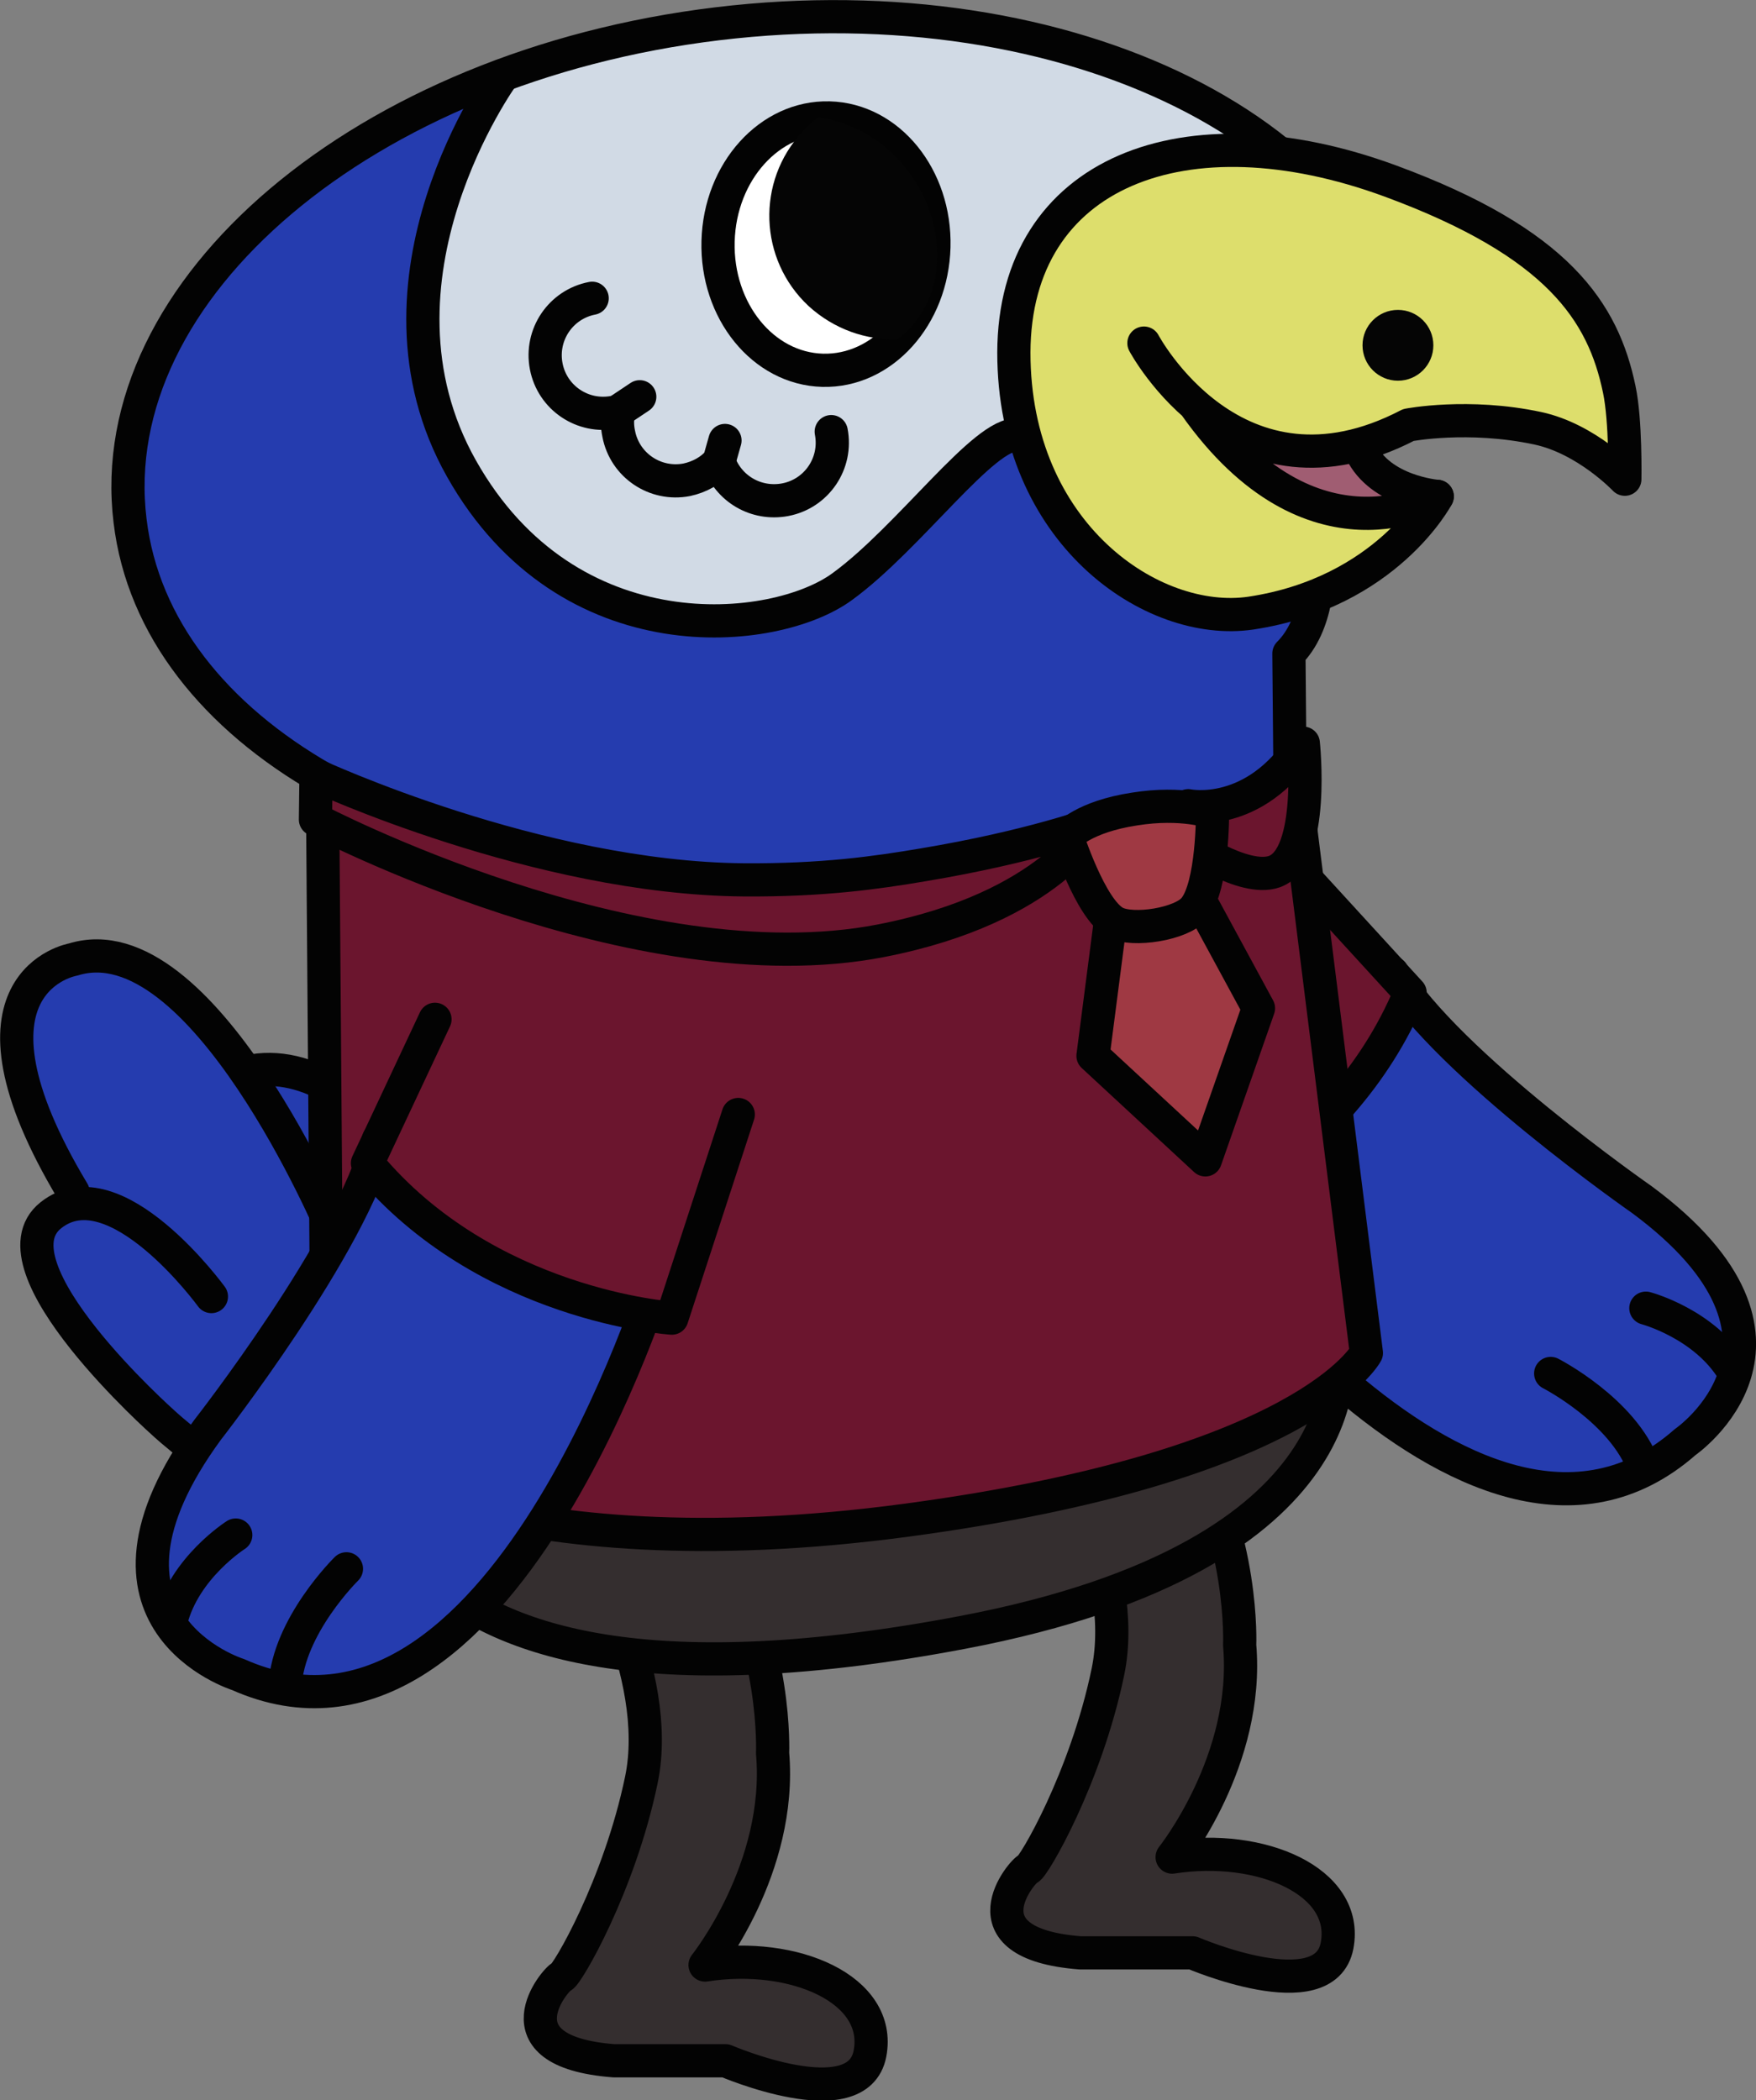
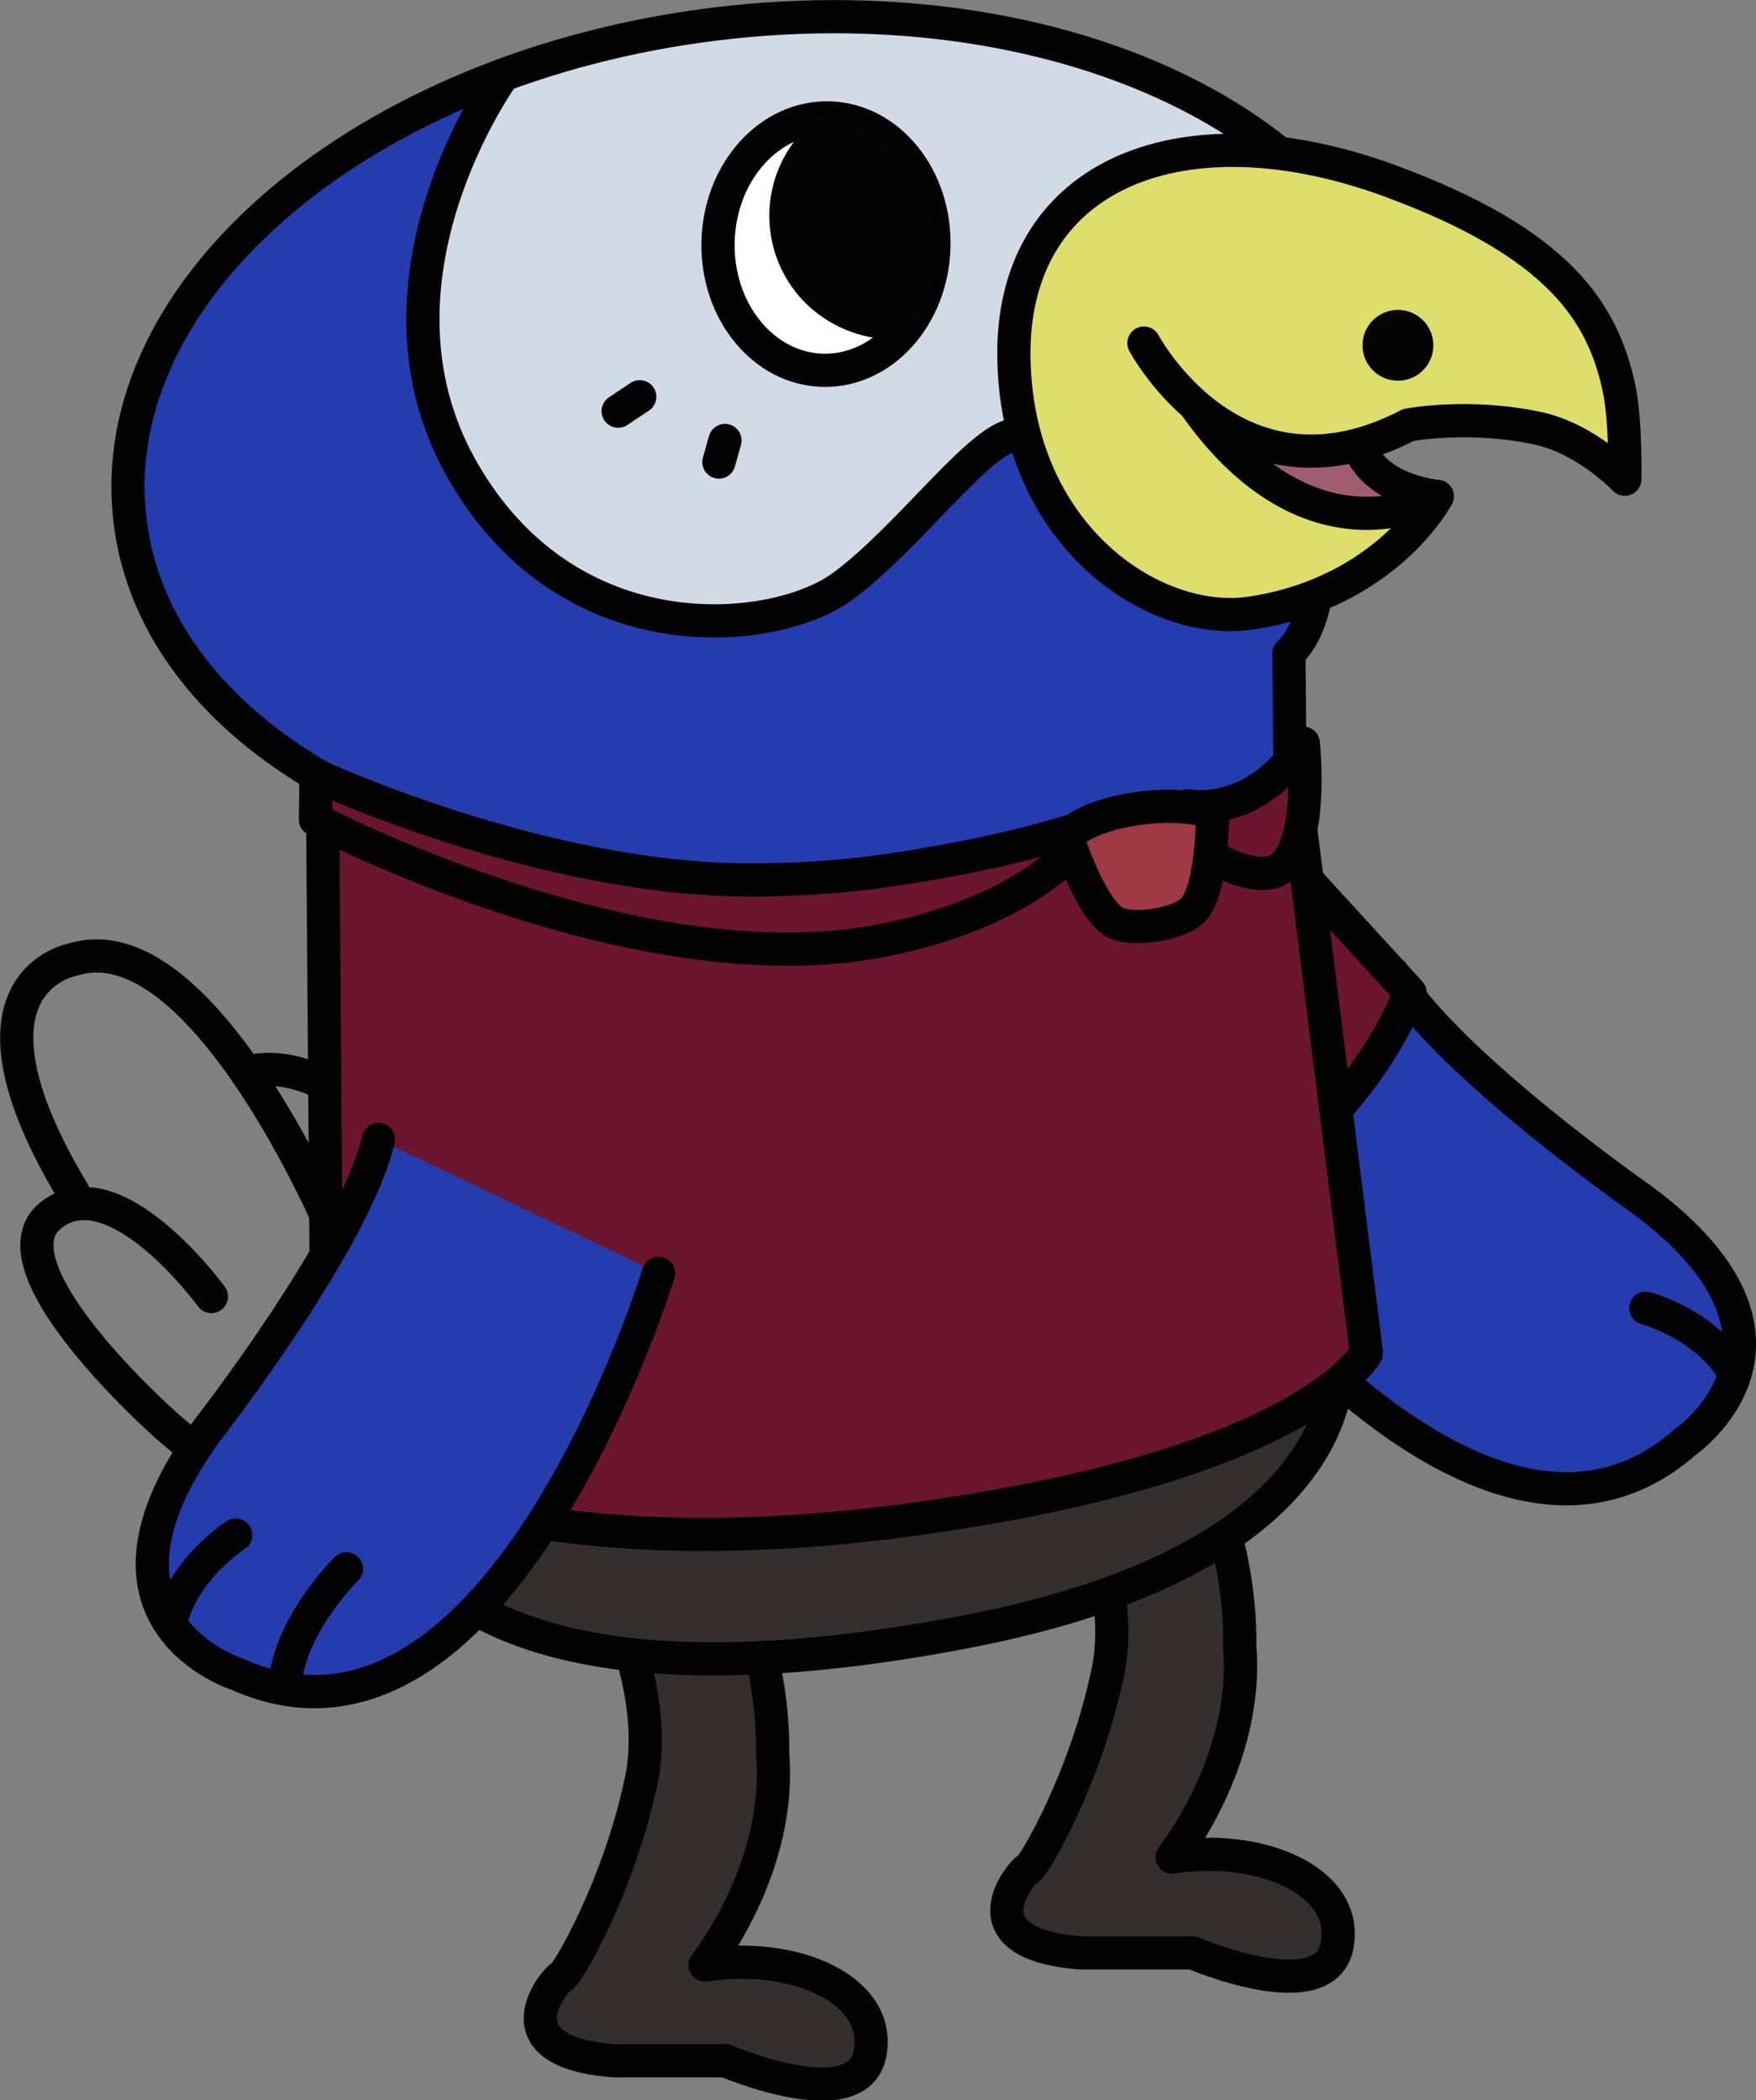
<svg xmlns="http://www.w3.org/2000/svg" version="1.1" id="parrotPalBigBlueStandingRightGraphic" x="0px" y="0px" viewBox="0 0 317.3 379.5" enable-background="new 0 0 317.3 379.5" xml:space="preserve">
  <rect x="0" y="0" width="317.3" height="379.5" fill="#808080" stroke="none" />
  <g id="parrotPalBigBlueStandingRight">
    <g id="letLeg_1_">
      <path fill="#342E2F" stroke="#030303" stroke-width="6" stroke-linecap="round" stroke-linejoin="round" stroke-miterlimit="10" d="  M105.4,278.3c0,0,14.5,24,10.5,43.3s-13.5,35.4-14.4,35.6s-12.5,13.5,9.4,15.2h20.2c0,0,23.9,10.3,26.1-1.3s-13.7-18.5-29.8-16  c0,0,14-17.5,12.2-38.3c0,0,0.9-19.5-9.8-37.3C119.2,261.9,105.4,278.3,105.4,278.3z" />
    </g>
    <g id="rtLeg_2_">
      <path fill="#342E2F" stroke="#030303" stroke-width="6" stroke-linecap="round" stroke-linejoin="round" stroke-miterlimit="10" d="  M189.7,258.8c0,0,14.5,24,10.5,43.3s-13.5,35.4-14.4,35.6c-0.9,0.2-12.5,13.5,9.4,15.2h20.3c0,0,23.9,10.3,26.1-1.3  s-13.7-18.5-29.8-16c0,0,14-17.5,12.2-38.3c0,0,0.9-19.5-9.8-37.3C203.5,242.4,189.7,258.8,189.7,258.8z" />
    </g>
    <g id="tailFeathers_2_">
-       <path fill="#253CAF" d="M10.6,174.3l14.9,0.6L37.7,185l3.3,4l9,4.2l16.1,7.4l13.9,13.3c0,0,5.4,9.4,6.7,11.6  c1.3,2.2,4.2,7.6,5.2,9.9c1,2.3,2.4,11,3.8,12.7c1.4,1.7,2.8,8.6,2.2,11.1c-0.6,2.5-1.2,10.1-1.2,10.1l-3.2,7.9l-6.8,1.8  l-15.4,0.5c0,0-9-0.9-12.3-2.5c-3.3-1.6-11.6-5.4-11.6-5.4s-16.1-13-16.9-13.8s-9.1-8.9-9.1-8.9s-6.3-7.1-8.1-9.7  s-5.3-6.4-5.5-8.3c-0.2-1.9-1-5.5-1-5.5l2.5-5.9c0,0,3.1-2.2,2.6-3.7c-0.4-1.4-1.3-4.9-1.8-5.9c-0.6-1.1-5-11.4-5-11.4  s-1.8-5.5-1.9-8.7c-0.1-3.1,0.6-7.4,0.6-7.4l2.9-5.2L10.6,174.3z" />
      <path fill="none" stroke="#030303" stroke-width="6" stroke-linecap="round" stroke-linejoin="round" stroke-miterlimit="10" d="  M38.2,234.3c0,0-17.4-23.9-29-14.7s20.4,37.6,20.4,37.6s33.1,31,63.8,20.2c0,0,14.5-10.5-4.1-47.1c0,0-21.5-40.5-43.6-36.8" />
      <path fill="none" stroke="#030303" stroke-width="6" stroke-linecap="round" stroke-linejoin="round" stroke-miterlimit="10" d="  M60.2,222.4c0,0-23.7-56.3-47-49c0,0-22.9,3.9,0,42" />
    </g>
    <g id="rtArm_2_">
      <path fill="#253CAF" stroke="#030303" stroke-width="6" stroke-linecap="round" stroke-linejoin="round" stroke-miterlimit="10" d="  M210.4,213.9c0,0,55.2,80.9,94.1,46.7c0,0,26.6-18.3-7.8-43.8c0,0-35.2-24.5-45.1-41" />
-       <path fill="none" stroke="#030303" stroke-width="6" stroke-linecap="round" stroke-linejoin="round" stroke-miterlimit="10" d="  M280.2,248.2c0,0,13.1,6.7,16.8,16.9" />
      <path fill="none" stroke="#030303" stroke-width="6" stroke-linecap="round" stroke-linejoin="round" stroke-miterlimit="10" d="  M297.4,236.4c0,0,10.6,2.8,15.8,11.4" />
      <path fill="#6B152E" stroke="#030303" stroke-width="6" stroke-linecap="round" stroke-linejoin="round" stroke-miterlimit="10" d="  M188.2,190.8l22.4,31.6c0,0,31.4-12.1,44.2-43l-19.4-21.2" />
    </g>
    <g id="body_2_">
      <g>
        <path fill="#253CAF" d="M254,66.2c0.7,5.6-10.3,15.3-10.3,15.3s-0.1,26-10.8,36.6l0.4,45.2L153.8,182l-94.8-14.7l-0.4-26.5   c-19.6-11.2-32.7-27.5-35-46.7c-3.9-32.4,23.7-63.8,65.8-79.9c12.3-4.7,25.9-8.1,40.2-9.8c43-5.2,82.4,5.8,105,26.3   C245.4,40.5,252.4,52.6,254,66.2z" />
        <path fill="#D1DAE5" d="M234.6,30.6c-3.3,0.1-6.8,0-6.8,0l-19.6-1.7l-10.5,4.8l-7.1,4.6l-5.9,9.4c0,0-3.9,15.6-3.4,16.5   c0.5,0.9,0.4,12.9,0.4,12.9l-5.7,6.8c0,0-11.2,10.4-10.7,12.6c0.5,2.3-13.1,9.5-13.1,9.5l-16.7,5.9c0,0-20.2-1.6-22.6-2.3   c-2.4-0.7-14.5-7.6-14.5-7.6s-8.4-8-10.3-10.4c-1.9-2.4-8.2-14.8-8.2-14.8l-3.6-15L78,43.3l4.5-14.1l6.9-15.1   c12.3-4.7,25.9-8.1,40.2-9.8C172.6-0.9,212,10,234.6,30.6z" />
        <path fill="none" stroke="#030303" stroke-width="6" stroke-linecap="round" stroke-linejoin="round" stroke-miterlimit="10" d="   M129.6,4.3C65.9,12,18.4,52.2,23.5,94.1c2.3,19.3,15.4,35.5,35,46.7l0.4,26.5l94.8,14.7l79.6-18.7l-0.4-45.2   c10.1-10.1,2.8-35.3,2.8-35.3s19-10.4,18.2-16.6C249,24.3,193.3-3.4,129.6,4.3z" />
        <path fill="none" stroke="#030303" stroke-width="6" stroke-linecap="round" stroke-linejoin="round" stroke-miterlimit="10" d="   M90.9,13.6c0,0-26.8,36.9-7.5,71.1s56.7,30.2,68.8,21.3c12.1-8.8,25.7-28,31.7-27.4" />
-         <path fill="none" stroke="#030303" stroke-width="6" stroke-linecap="round" stroke-linejoin="round" stroke-miterlimit="10" d="   M107,53.9c-5.7,1.1-9.4,6.6-8.3,12.3c1.1,5.7,6.6,9.4,12.3,8.3c0.3-0.1,0.5-0.1,0.8-0.2c-0.3,1.3-0.3,2.7,0,4.1   c1.1,5.7,6.6,9.4,12.3,8.3c2.3-0.5,4.3-1.6,5.8-3.3c1.7,4.9,6.7,7.9,12,6.9c5.7-1.1,9.4-6.6,8.3-12.3" />
        <line fill="none" stroke="#030303" stroke-width="6" stroke-linecap="round" stroke-linejoin="round" stroke-miterlimit="10" x1="129.9" y1="83.5" x2="131" y2="79.6" />
        <line fill="none" stroke="#030303" stroke-width="6" stroke-linecap="round" stroke-linejoin="round" stroke-miterlimit="10" x1="111.7" y1="74.3" x2="115.6" y2="71.7" />
      </g>
      <g>
        <path fill="#342E2F" stroke="#030303" stroke-width="6" stroke-linecap="round" stroke-linejoin="round" stroke-miterlimit="10" d="   M67.1,261c0,0-4,55,106.8,34c74.3-14.1,67.7-50.9,67.7-50.9L67.1,261z" />
      </g>
      <g>
        <path fill="#6B152E" d="M234.5,145.6l12.4,98.9c0,0-10.7,20.4-83,30.2c-74.4,10-104.7-12.2-104.7-12.2l-0.9-116.1L96.6,159   l42.7,6.2l26.8-5.2l23.2-7.6l21.2-3.6l11-2.1l11.6-9.2l4.1,5.6L234.5,145.6z" />
        <path fill="none" stroke="#030303" stroke-width="6" stroke-linecap="round" stroke-linejoin="round" stroke-miterlimit="10" d="   M58.3,146.4l0.9,116.1c0,0,30.3,22.2,104.7,12.2c72.3-9.7,83-30.2,83-30.2l-12.4-98.9" />
      </g>
      <g>
        <path fill="#6B152E" stroke="#030303" stroke-width="6" stroke-linecap="round" stroke-linejoin="round" stroke-miterlimit="10" d="   M214.7,145.6c0,0,11.9,2.5,20.8-11.3c0,0,2.2,20.5-5.2,23.2c-5.6,2-16.1-5.5-16.1-5.5L214.7,145.6z" />
      </g>
      <g>
        <path fill="#6B152E" stroke="#030303" stroke-width="6" stroke-linecap="round" stroke-linejoin="round" stroke-miterlimit="10" d="   M57.1,140.1c0,0,40,18.6,77.3,18.9c14.3,0.1,24-1.3,32.3-2.7c19.8-3.3,31-7.5,31-7.5s-7.7,15.2-38.5,21.2   c-44.2,8.6-102.2-21.9-102.2-21.9L57.1,140.1z" />
      </g>
    </g>
    <g id="tie_1_">
-       <polygon fill="#9F3943" stroke="#030303" stroke-width="6" stroke-linecap="round" stroke-linejoin="round" stroke-miterlimit="10" points="  201.2,162.2 197.5,190.8 217.8,209.6 227.4,182.2 214.6,158.6  " />
      <path fill="#9F3943" stroke="#030303" stroke-width="6" stroke-linecap="round" stroke-linejoin="round" stroke-miterlimit="10" d="  M192.8,151.1c0,0,4.2,13.2,8.7,15.6c3.2,1.7,12,0.3,14.3-2.5c3.4-4.1,3.3-17.4,3.3-17.4s-5.4-2-14.1-0.6  C195.8,147.6,192.8,151.1,192.8,151.1z" />
    </g>
    <g id="eye_2_">
      <ellipse transform="matrix(1 2.619112e-002 -2.619112e-002 1 1.206 -3.894)" fill="#FFFFFF" stroke="#030303" stroke-width="6" stroke-linecap="round" stroke-linejoin="round" stroke-miterlimit="10" cx="149.2" cy="44.1" rx="19.5" ry="22.8" />
      <path fill="#050505" d="M164.8,31.9c7,10.1,5.8,23.2-2.6,29.4c-5.7,0.2-11.5-1.8-16.1-6c-9-8.4-9.5-22.5-1.1-31.5  c0.9-1,1.8-1.8,2.8-2.6C154.2,22,160.5,25.7,164.8,31.9z" />
    </g>
    <g id="ltArm_2_">
      <path fill="#253CAF" stroke="#030303" stroke-width="6" stroke-linecap="round" stroke-linejoin="round" stroke-miterlimit="10" d="  M119,230.1c0,0-28.7,93.6-76,72.5c0,0-30.8-9.6-5.5-44.2c0,0,26.4-33.8,30.9-52.5" />
      <path fill="none" stroke="#030303" stroke-width="6" stroke-linecap="round" stroke-linejoin="round" stroke-miterlimit="10" d="  M62.6,283.5c0,0-10.5,10.3-11.1,21.2" />
      <path fill="none" stroke="#030303" stroke-width="6" stroke-linecap="round" stroke-linejoin="round" stroke-miterlimit="10" d="  M42.6,277.4c0,0-9.3,5.9-11.7,15.5" />
-       <path fill="#6B152E" stroke="#030303" stroke-width="6" stroke-linecap="round" stroke-linejoin="round" stroke-miterlimit="10" d="  M133.4,201.4l-12,36.8c0,0-33.6-2.2-55-28l12.2-26" />
    </g>
    <g id="beak_2_">
      <path fill="#DDDE6C" d="M293.3,85.6c-0.9-0.6-12.9-7.3-12.9-7.3l-9.9-3.4c0,0-10.3,1.1-12.2,1.4c-1,0.2-4,1.5-6.5,2.6  c-2.2,1-4.1,2-4.1,2l11.2,10.3l-1.9,1.8l-11.7,11l-13.8,6.7l-12.5,0.2l-9.5-3.5l-9.2-6.6l-9-9.2l-6.1-13.1c0,0-1.2-12.2-1.3-13.6  c-0.1-1.4,1.6-10.9,1.6-10.9l3.5-11.9l8-6.1l10.8-6.7l12.4,0.1l12-1.5l13.6,3l28.7,13.2l11.7,14.3c0,0,3.8,13.4,4.5,13.8  C291.2,72.5,294.2,86.2,293.3,85.6z" />
      <path fill="#A05D72" d="M258.8,91.1l-1.9,1.8l-6,1.4l-14.5-2l-11-8.3l1.3-5.2l12.1,3.8l11.7-3.8l1.2,0.2c-2.2,1-4.1,2-4.1,2  L258.8,91.1z" />
      <path fill="none" stroke="#030303" stroke-width="6" stroke-linecap="round" stroke-linejoin="round" stroke-miterlimit="10" d="  M206.7,62c0,0,16.5,31.1,47.8,14.8c0,0,10.8-2.1,23.4,0.6c8.8,1.9,15.7,9.2,15.7,9.2s0.2-10.5-1-16.2c-2.9-14-11-26.5-41.4-37.7  c-37-13.6-67.9-1.7-68,31c0,32.7,25,49.7,42.8,47.1c24.6-3.7,33.7-21.1,33.7-21.1s-22.6,13.6-43.8-16.5" />
      <path fill="none" stroke="#030303" stroke-width="6" stroke-linecap="round" stroke-linejoin="round" stroke-miterlimit="10" d="  M259.7,89.7c0,0-10.3-0.8-13.8-8.2" />
      <circle fill="#050505" cx="252.6" cy="62.4" r="6.4" />
    </g>
  </g>
</svg>